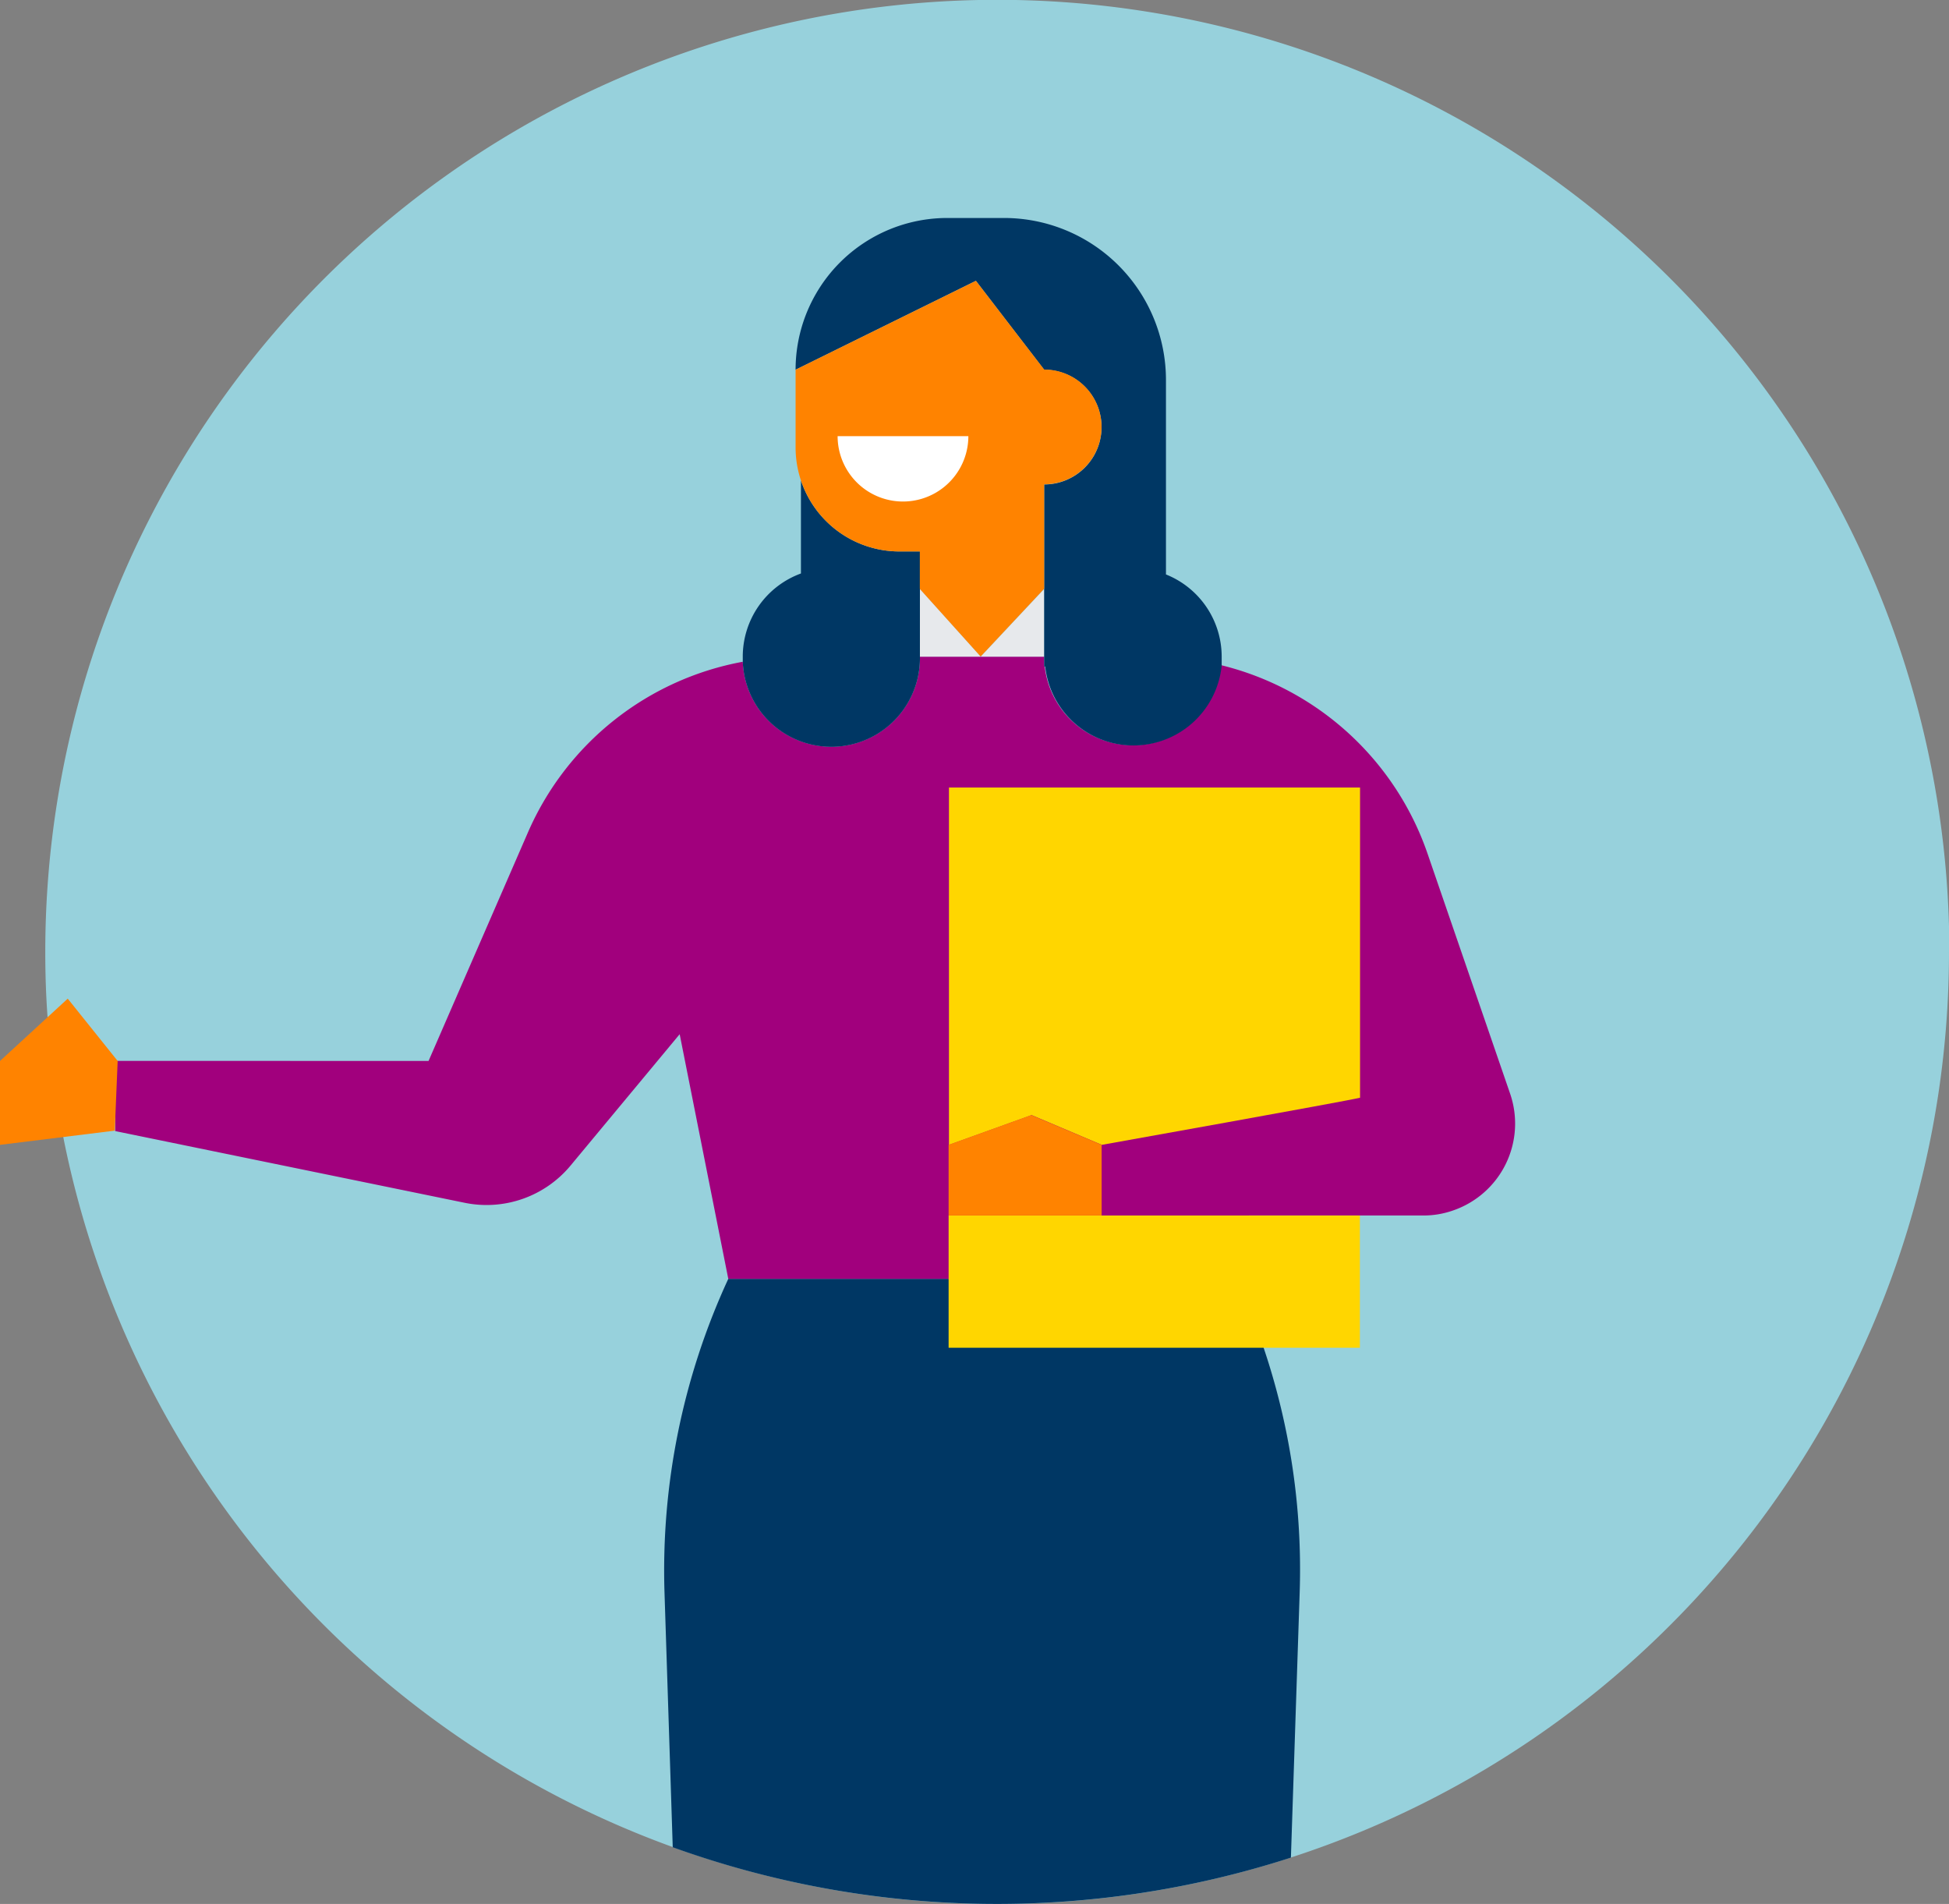
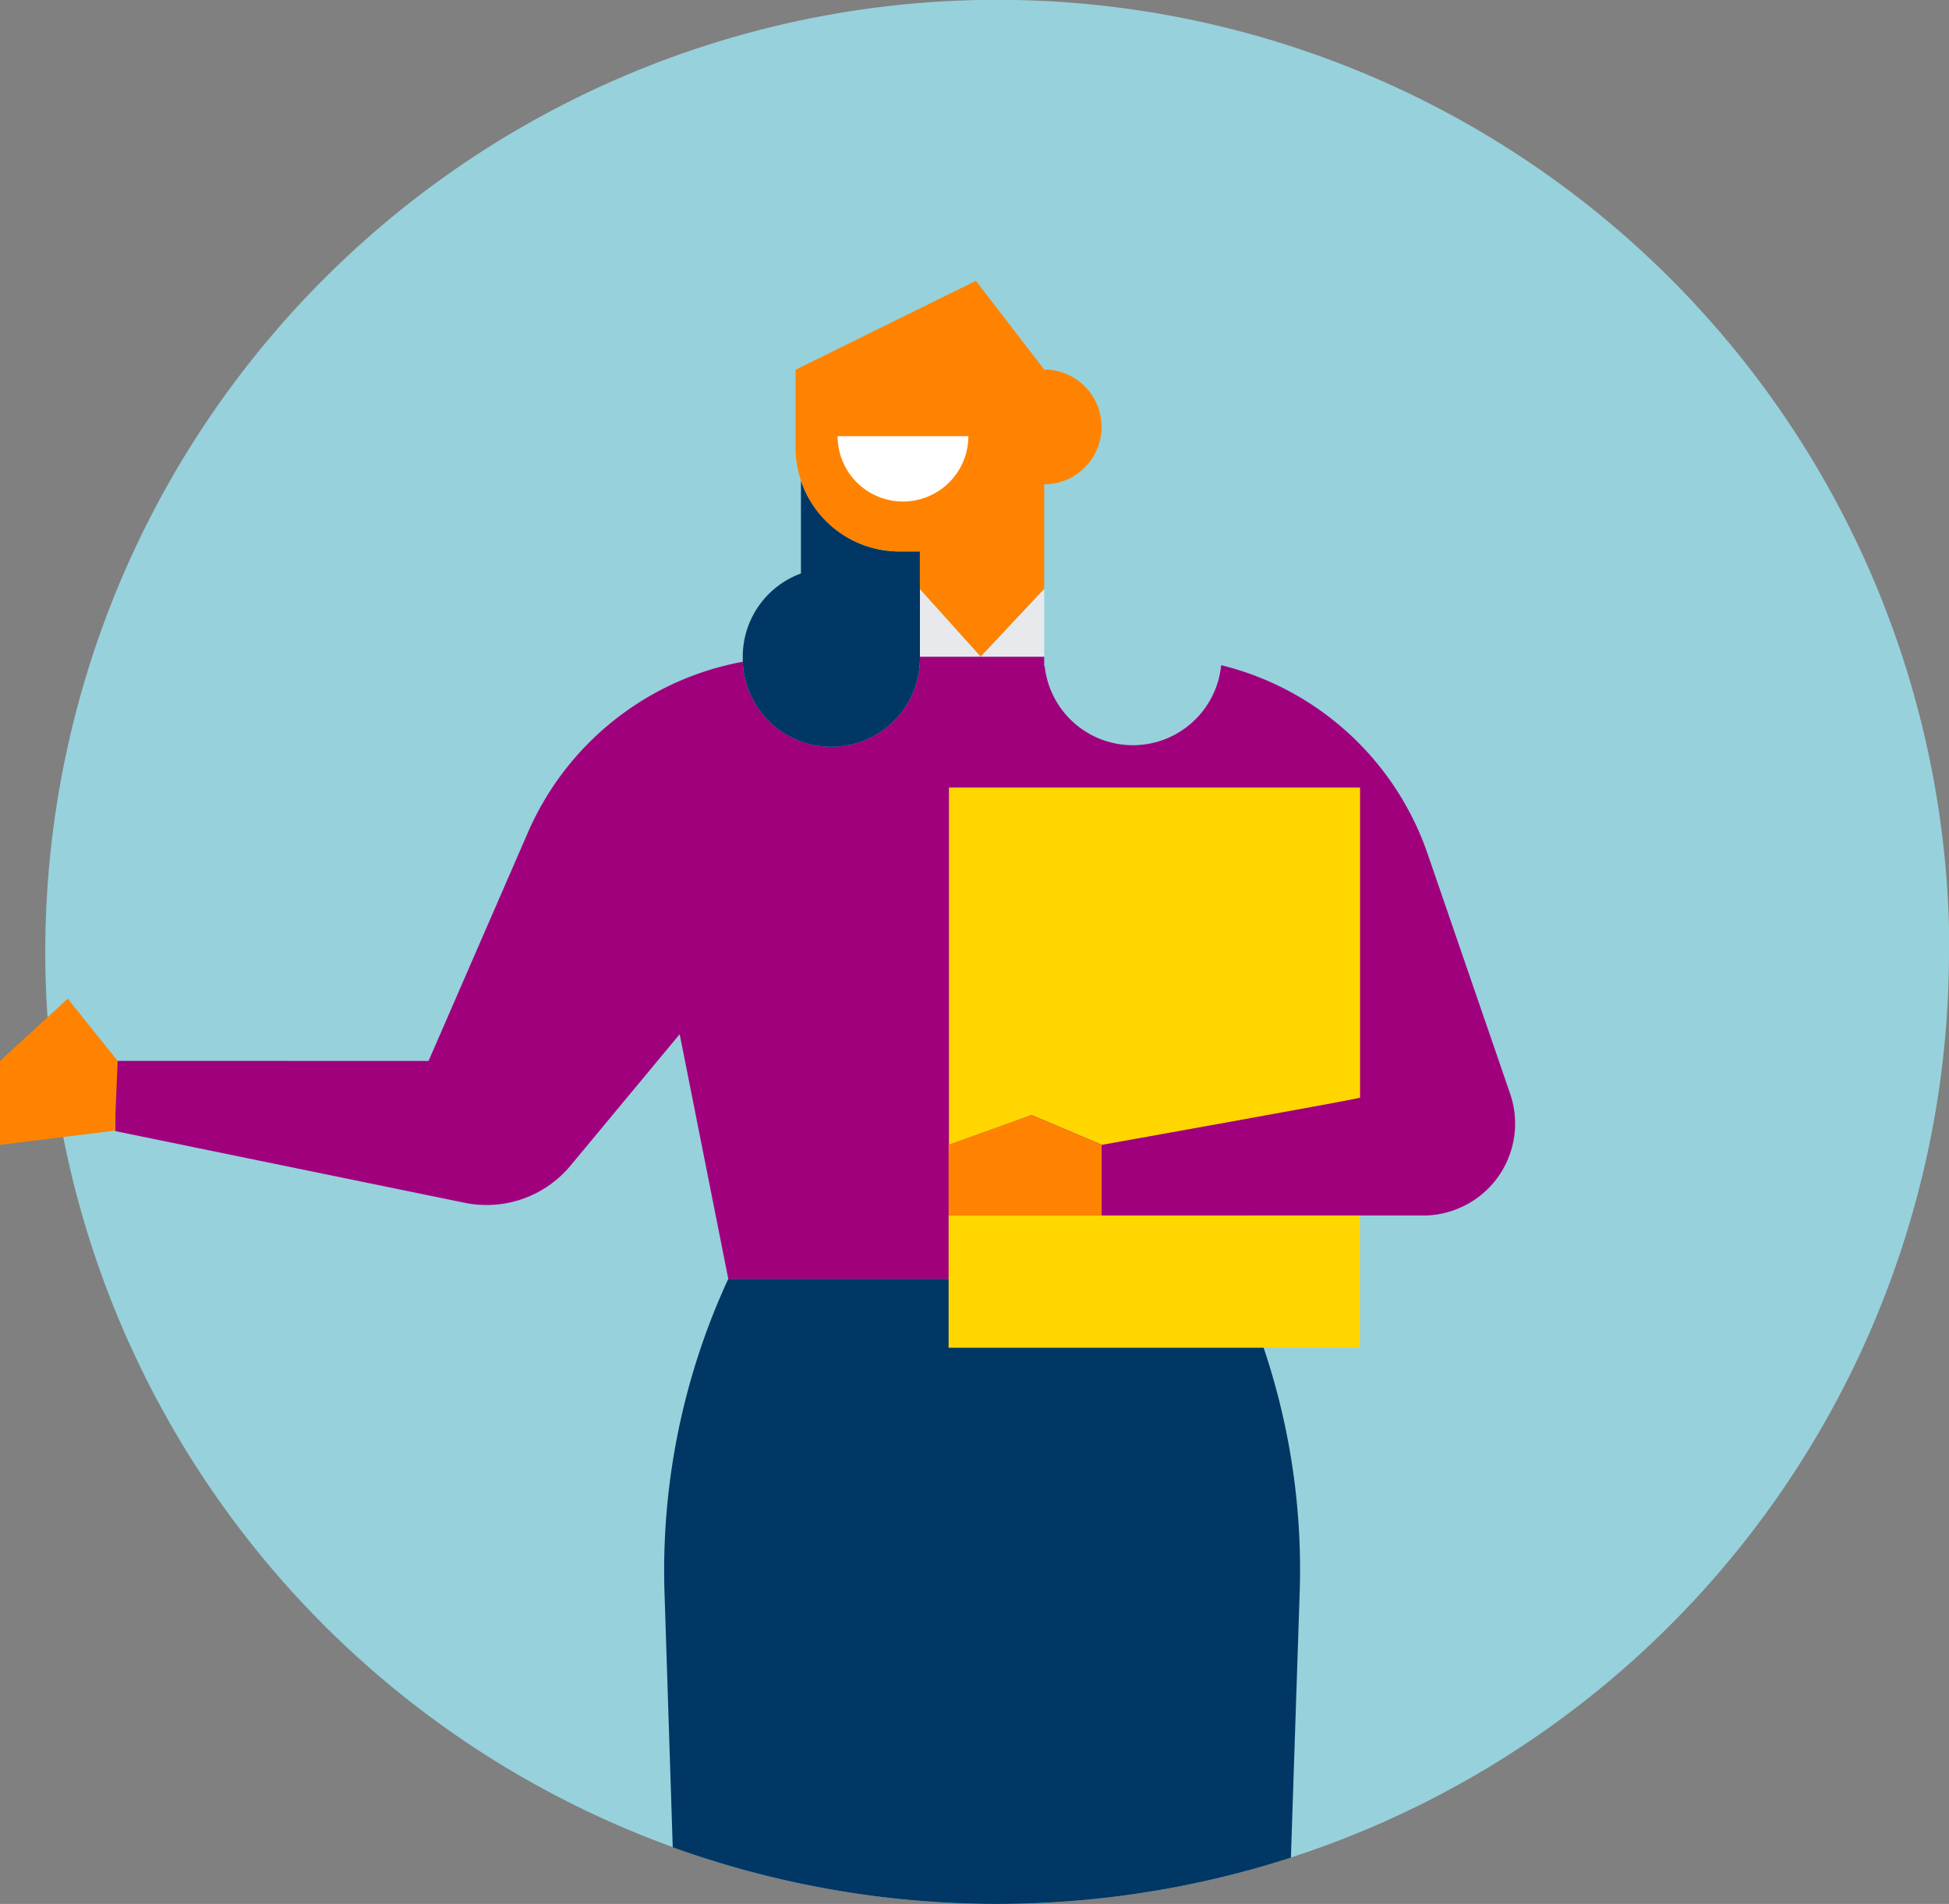
<svg xmlns="http://www.w3.org/2000/svg" viewBox="0 0 222.12 216.96">
  <rect x="0" y="0" width="222.12" height="216.96" fill="#808080" stroke="none" />
  <defs>
    <style>.cls-1{fill:#97d1dc;}.cls-2{fill:none;}.cls-3{fill:#003764;}.cls-4{fill:#a1007d;}.cls-5{fill:#e7e9ec;}.cls-6{fill:#ffd600;}.cls-7{fill:#ff8300;}.cls-8{fill:#fff;}</style>
  </defs>
  <g id="Layer_2" data-name="Layer 2">
    <g id="Layer_1-2" data-name="Layer 1">
      <path class="cls-1" d="M222.12,108.48A108.49,108.49,0,0,1,7.21,129.57a105.82,105.82,0,0,1-1.79-13.66c-.18-2.46-.26-4.93-.26-7.43a108.48,108.48,0,0,1,217,0Z" />
      <path class="cls-2" d="M222.12,108.48A108.49,108.49,0,0,1,7.21,129.57a105.82,105.82,0,0,1-1.79-13.66c-.18-2.46-.26-4.93-.26-7.43a108.48,108.48,0,0,1,217,0Z" />
      <path class="cls-2" d="M222.12,108.48A108.49,108.49,0,0,1,7.21,129.57a105.82,105.82,0,0,1-1.79-13.66c-.18-2.46-.26-4.93-.26-7.43a108.48,108.48,0,0,1,217,0Z" />
      <path class="cls-3" d="M148.12,181.44l-1,30.24a108.91,108.91,0,0,1-70.45-1.18l-.94-29.06A79.21,79.21,0,0,1,83,145.73H140.9a76.69,76.69,0,0,1,3.11,7.85A79,79,0,0,1,148.12,181.44Z" />
      <polygon class="cls-2" points="119.01 61.15 119.01 61.15 119.01 67.11 111.77 74.83 119.01 67.11 119.01 61.15" />
      <path class="cls-4" d="M48.84,120.9,60.17,94.85A33.27,33.27,0,0,1,84.65,75.41a10.1,10.1,0,0,0,20.19-.58H119v1.09h.06a10.11,10.11,0,0,0,20.11-.12A33.25,33.25,0,0,1,162.7,97.3l9.41,27.35a10.47,10.47,0,0,1-6.52,13.29,10.15,10.15,0,0,1-3.37.57H142.33l-1.43,7.22H83l-5.54-27.88L65,132.85a12.44,12.44,0,0,1-12,4.22l-39.87-8.18v-8Z" />
      <polygon class="cls-5" points="104.84 67.11 111.77 74.83 104.84 74.83 104.84 67.11 104.84 67.11" />
      <polygon class="cls-5" points="104.84 67.11 111.77 74.83 104.84 67.11 104.84 67.11" />
      <polygon class="cls-5" points="119.01 74.83 111.77 74.83 119.01 67.11 119.01 74.83" />
-       <path class="cls-3" d="M108,24.84h6.46a18.46,18.46,0,0,1,18.42,18.45v.54h0V65.46a10.09,10.09,0,0,1,6.35,9.37v1a10.11,10.11,0,0,1-20.11.12H119V55.21a6.54,6.54,0,1,0,0-13.08L111.22,32,90.67,42.13A17.29,17.29,0,0,1,108,24.84Z" />
      <path class="cls-3" d="M91.28,65.35V54.75a11.84,11.84,0,0,0,11.23,8.09h2.33v12a10.1,10.1,0,0,1-20.19.58v-.58A10.09,10.09,0,0,1,91.28,65.35Z" />
      <polygon class="cls-6" points="154.98 138.51 154.98 153.58 108.11 153.58 108.11 138.51 125.55 138.51 154.98 138.51" />
      <path class="cls-6" d="M155,89.74v35.35c-1.68.41-29.43,5.37-29.43,5.37l-8-3.39-9.42,3.39V89.74Z" />
      <polygon class="cls-7" points="13.41 120.9 13.08 128.84 0 130.46 0 120.9 7.72 113.8 13.41 120.9" />
      <path class="cls-7" d="M91.28,54.75A12,12,0,0,1,90.67,51V42.13L111.22,32,119,42.11a6.54,6.54,0,0,1,0,13.08v11.9l-7.24,7.72-6.93-7.7V62.84h-2.33A11.84,11.84,0,0,1,91.28,54.75Z" />
      <polygon class="cls-7" points="125.55 130.46 125.55 138.51 108.11 138.51 108.11 130.46 117.53 127.07 125.55 130.46" />
      <path class="cls-8" d="M110.36,49.7a7.45,7.45,0,0,1-14.9,0Z" />
    </g>
  </g>
</svg>